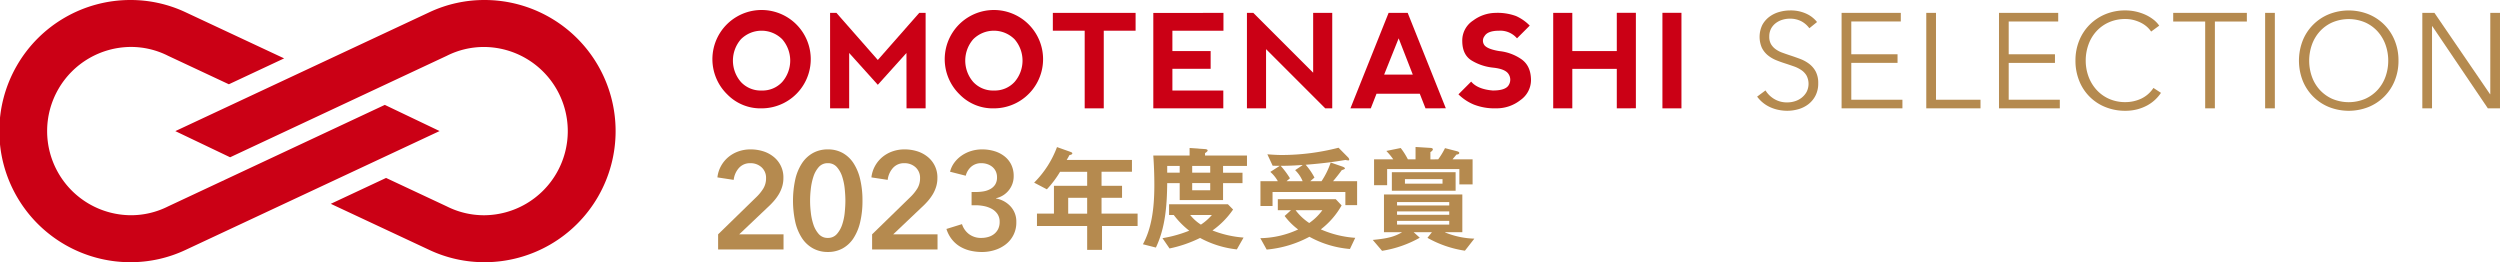
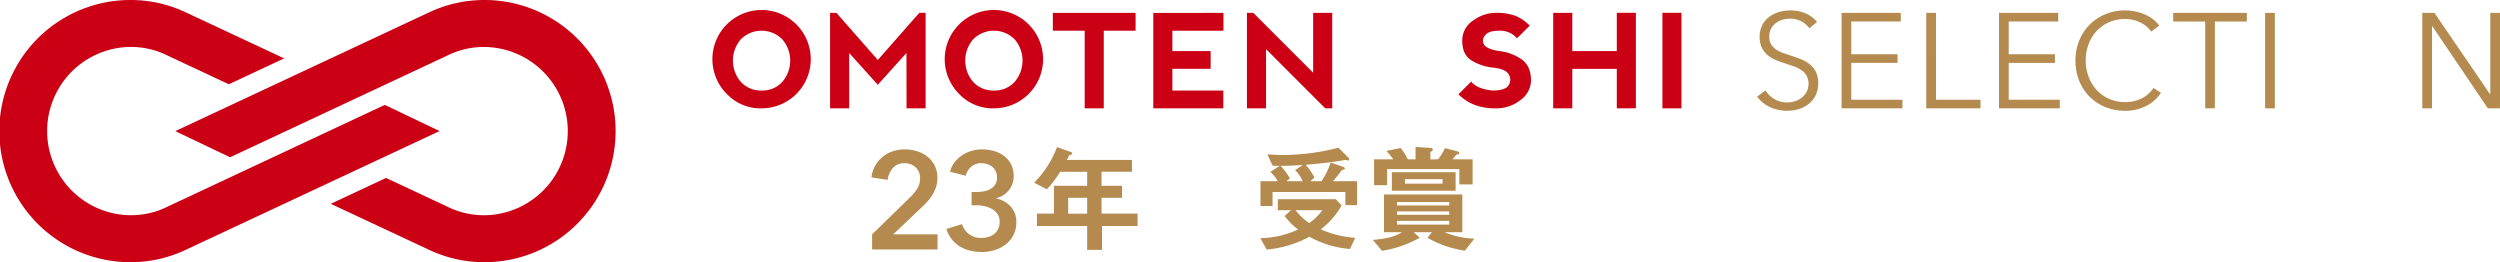
<svg xmlns="http://www.w3.org/2000/svg" width="696" height="73" viewBox="0 0 696 73">
  <g id="グループ_37207" data-name="グループ 37207" transform="translate(-90.575 -130.923)">
    <path id="パス_204408" data-name="パス 204408" d="M158.457,187.665l27.493,12.864a35.978,35.978,0,0,0,15.3,3.392,36.5,36.5,0,0,0,0-73,35.975,35.975,0,0,0-15.3,3.388l-70.773,33.114,15.253,7.284,60.327-28.252A22.9,22.9,0,0,1,201.164,144a23.424,23.424,0,0,1,0,46.847,23.012,23.012,0,0,1-10.406-2.465l-16.912-7.923Z" transform="translate(24.21 0.002)" fill="#cb0015" />
    <path id="パス_204409" data-name="パス 204409" d="M169.679,147.175l-27.491-12.864a36.014,36.014,0,0,0-15.3-3.388,36.5,36.5,0,0,0,0,73,35.931,35.931,0,0,0,15.3-3.4l70.769-33.116-15.249-7.284-60.337,28.26a22.93,22.93,0,0,1-10.4,2.459,23.426,23.426,0,0,1,0-46.851,22.888,22.888,0,0,1,10.4,2.469l16.918,7.923Z" transform="translate(0 0)" fill="#cb0015" />
    <path id="パス_204410" data-name="パス 204410" d="M194.54,155.489a13.69,13.69,0,1,1,9.486,3.821,12.882,12.882,0,0,1-9.486-3.821m9.5-1.143a7.456,7.456,0,0,0,5.744-2.393,9.056,9.056,0,0,0,0-11.871,8.14,8.14,0,0,0-11.521,0,9.068,9.068,0,0,0,0,11.871,7.5,7.5,0,0,0,5.778,2.393" transform="translate(98.571 1.778)" fill="#cb0015" />
    <path id="パス_204411" data-name="パス 204411" d="M207.046,159.309V132.731h1.768l11.519,13.111,11.535-13.111h1.774v26.578h-5.315l-.018-15.416-7.976,8.859-7.974-8.859v15.416Z" transform="translate(114.625 1.779)" fill="#cb0015" />
    <path id="パス_204412" data-name="パス 204412" d="M227.14,155.489a13.69,13.69,0,1,1,9.48,3.821,12.862,12.862,0,0,1-9.48-3.821m9.5-1.143a7.455,7.455,0,0,0,5.742-2.393,9.062,9.062,0,0,0,0-11.871,8.138,8.138,0,0,0-11.519,0,9.068,9.068,0,0,0,0,11.871,7.506,7.506,0,0,0,5.778,2.393" transform="translate(130.65 1.778)" fill="#cb0015" />
    <path id="パス_204413" data-name="パス 204413" d="M261.338,132.73v4.962h-8.863v21.616h-5.309V137.692H238.3V132.73Z" transform="translate(145.386 1.778)" fill="#cb0015" />
    <path id="パス_204414" data-name="パス 204414" d="M252.4,159.309V132.747l19.529-.016v4.962H257.713v5.668h10.65V148.3h-10.65v6.042h14.176v4.964Z" transform="translate(159.256 1.779)" fill="#cb0015" />
    <path id="パス_204415" data-name="パス 204415" d="M265.535,159.309V132.731h1.778l16.658,16.654V132.731h5.313v26.578h-1.95l-16.478-16.483v16.483Z" transform="translate(172.187 1.779)" fill="#cb0015" />
-     <path id="パス_204416" data-name="パス 204416" d="M280.055,159.309l10.629-26.578H296l10.615,26.559-5.655.02-1.6-4.075H287.319l-1.593,4.075Zm13.43-19.493-4.042,10.1h7.976Z" transform="translate(186.477 1.779)" fill="#cb0015" />
    <path id="パス_204417" data-name="パス 204417" d="M311.251,133.614a12.433,12.433,0,0,1,3.809,2.659l-3.546,3.545a6.1,6.1,0,0,0-4.962-2.125c-2.125,0-3.484.5-4.077,1.506a2.072,2.072,0,0,0,0,2.565q.89,1.065,4.077,1.6a13.253,13.253,0,0,1,6.115,2.214q2.744,1.866,2.746,5.936A6.818,6.818,0,0,1,312.481,157a10.723,10.723,0,0,1-6.829,2.305,15.733,15.733,0,0,1-6.188-1.065,13.43,13.43,0,0,1-4.252-2.833l3.543-3.544q1.777,2.128,6.028,2.478,3.542,0,4.418-1.5a2.814,2.814,0,0,0,0-3.014q-.881-1.506-4.418-1.859a14.3,14.3,0,0,1-5.851-1.95q-2.652-1.589-2.657-5.494a6.616,6.616,0,0,1,3.022-5.66,10.656,10.656,0,0,1,6.212-2.133,14.887,14.887,0,0,1,5.742.883" transform="translate(201.394 1.779)" fill="#cb0015" />
    <path id="パス_204418" data-name="パス 204418" d="M308.508,159.32V132.741h5.317v10.631h12.386V132.72h5.313V159.3l-5.313.02V148.33H313.826v10.99Z" transform="translate(214.48 1.768)" fill="#cb0015" />
    <rect id="長方形_6620" data-name="長方形 6620" width="5.297" height="26.6" transform="translate(553.394 134.488)" fill="#cb0015" />
    <path id="パス_204419" data-name="パス 204419" d="M351.655,137.343a6.544,6.544,0,0,0-2.216-1.932,6.789,6.789,0,0,0-3.268-.732,7.071,7.071,0,0,0-1.994.3,5.727,5.727,0,0,0-1.837.919A4.79,4.79,0,0,0,341,137.456a4.68,4.68,0,0,0-.5,2.218,4.082,4.082,0,0,0,.484,2.1,4.621,4.621,0,0,0,1.294,1.407,7.261,7.261,0,0,0,1.833.958c.686.254,1.4.5,2.155.75.923.3,1.853.629,2.79.978a9.963,9.963,0,0,1,2.524,1.371,6.562,6.562,0,0,1,1.839,2.139,6.778,6.778,0,0,1,.71,3.286,7.31,7.31,0,0,1-.76,3.438,7.1,7.1,0,0,1-1.97,2.383,8.248,8.248,0,0,1-2.772,1.393,11.4,11.4,0,0,1-3.135.446,12.24,12.24,0,0,1-2.4-.244,10.694,10.694,0,0,1-2.288-.732,9.149,9.149,0,0,1-2.028-1.238,8.977,8.977,0,0,1-1.653-1.728l2.325-1.726a7.122,7.122,0,0,0,2.423,2.381,6.851,6.851,0,0,0,3.665.956,7.009,7.009,0,0,0,2.061-.315,5.78,5.78,0,0,0,1.9-.976,5.424,5.424,0,0,0,1.389-1.615,4.985,4.985,0,0,0,0-4.543,4.721,4.721,0,0,0-1.442-1.538,8.856,8.856,0,0,0-2.065-1.034c-.78-.272-1.591-.55-2.444-.827-.873-.276-1.738-.587-2.589-.936a9.013,9.013,0,0,1-2.292-1.373,6.38,6.38,0,0,1-1.633-2.085,7.652,7.652,0,0,1,.153-6.347,7.04,7.04,0,0,1,2.006-2.288,8.361,8.361,0,0,1,2.742-1.313,11.154,11.154,0,0,1,2.968-.415,10.274,10.274,0,0,1,4.615.954,7.968,7.968,0,0,1,2.891,2.276Z" transform="translate(242.64 1.441)" fill="#b58a4f" />
    <path id="パス_204420" data-name="パス 204420" d="M351.674,156.908h14.234v2.4H348.971V132.729h16.486v2.4H351.674v9.127h12.875v2.4H351.674Z" transform="translate(254.301 1.777)" fill="#b58a4f" />
    <path id="パス_204421" data-name="パス 204421" d="M363.561,156.908h12.39v2.4h-15.1V132.729h2.706Z" transform="translate(265.997 1.777)" fill="#b58a4f" />
    <path id="パス_204422" data-name="パス 204422" d="M373.759,156.908h14.23v2.4H371.057V132.729h16.486v2.4H373.759v9.127h12.88v2.4h-12.88Z" transform="translate(276.037 1.777)" fill="#b58a4f" />
    <path id="パス_204423" data-name="パス 204423" d="M405.591,155.331a11.1,11.1,0,0,1-1.633,1.919,10.837,10.837,0,0,1-2.212,1.589,12.484,12.484,0,0,1-2.784,1.085,12.973,12.973,0,0,1-3.323.4,14.556,14.556,0,0,1-5.557-1.05,12.963,12.963,0,0,1-7.262-7.323,14.782,14.782,0,0,1-1.036-5.6,14.587,14.587,0,0,1,1.052-5.593,13.3,13.3,0,0,1,2.911-4.414,13.477,13.477,0,0,1,4.393-2.913,14.308,14.308,0,0,1,5.5-1.05,13.846,13.846,0,0,1,2.873.3,13.662,13.662,0,0,1,2.649.861,11.274,11.274,0,0,1,2.25,1.327,7.727,7.727,0,0,1,1.692,1.754l-2.252,1.651a6.963,6.963,0,0,0-1.105-1.278,7.91,7.91,0,0,0-1.635-1.129,10.525,10.525,0,0,0-2.047-.788,9.013,9.013,0,0,0-2.383-.3,10.985,10.985,0,0,0-4.637.938,10.383,10.383,0,0,0-3.478,2.526,10.945,10.945,0,0,0-2.174,3.688,13,13,0,0,0-.752,4.414,12.706,12.706,0,0,0,.768,4.418,11.283,11.283,0,0,0,2.2,3.682,10.376,10.376,0,0,0,3.474,2.53,10.939,10.939,0,0,0,4.6.936,10.429,10.429,0,0,0,4.355-.94,8.337,8.337,0,0,0,3.456-3.006Z" transform="translate(286.599 1.441)" fill="#b58a4f" />
    <path id="パス_204424" data-name="パス 204424" d="M407.1,159.311H404.4v-24.18h-8.9v-2.4h20.505v2.4h-8.9Z" transform="translate(300.096 1.777)" fill="#b58a4f" />
    <rect id="長方形_6621" data-name="長方形 6621" width="2.706" height="26.582" transform="translate(721.187 134.504)" fill="#b58a4f" />
-     <path id="パス_204425" data-name="パス 204425" d="M440.854,146.357a14.528,14.528,0,0,1-1.052,5.6,13.222,13.222,0,0,1-7.3,7.323,14.976,14.976,0,0,1-11.006,0,13.223,13.223,0,0,1-7.3-7.323,15.405,15.405,0,0,1,0-11.188,13.213,13.213,0,0,1,7.3-7.327,14.95,14.95,0,0,1,11.006,0,13.213,13.213,0,0,1,7.3,7.327,14.5,14.5,0,0,1,1.052,5.593m-2.853.016a13.112,13.112,0,0,0-.75-4.422,11.109,11.109,0,0,0-2.177-3.69,10.369,10.369,0,0,0-3.476-2.53,11.711,11.711,0,0,0-9.2,0,10.377,10.377,0,0,0-3.478,2.53,11.044,11.044,0,0,0-2.177,3.69,13.419,13.419,0,0,0,0,8.847,10.884,10.884,0,0,0,2.177,3.676,10.614,10.614,0,0,0,3.478,2.514,11.779,11.779,0,0,0,9.2,0,10.606,10.606,0,0,0,3.476-2.514,10.948,10.948,0,0,0,2.177-3.676,13.1,13.1,0,0,0,.75-4.424" transform="translate(317.458 1.441)" fill="#b58a4f" />
    <path id="パス_204426" data-name="パス 204426" d="M449.307,155.371h.071V132.729h2.7v26.582H448.7l-15.464-22.868h-.081v22.868h-2.7V132.729h3.375Z" transform="translate(334.495 1.777)" fill="#b58a4f" />
    <path id="パス_204427" data-name="パス 204427" d="M245.519,152.612c.327.131.786.23.786.52,0,.262-.3.361-.817.49a14.525,14.525,0,0,1-.756,1.335h18.176v3.29h-8.466v3.9h5.708V165.5h-5.708v4.4H264.48v3.452h-9.906v6.641h-4.135v-6.641H236.464V169.9h4.726v-7.75h9.25v-3.9h-7.545a28.08,28.08,0,0,1-3.674,4.883l-3.544-1.857a27.52,27.52,0,0,0,6.365-9.9Zm4.92,12.892h-5.28v4.4h5.28Z" transform="translate(142.802 20.495)" fill="#b58a4f" />
-     <path id="パス_204428" data-name="パス 204428" d="M250.94,178.3c2.333-4.3,3.18-9.607,3.18-16.507,0-2.635-.1-5.6-.294-8.2h10.107v-2.085l4.361.3c.4.032.661.194.661.355,0,.23-.264.492-.724.75v.683h11.68v2.9h-6.66v1.887h5.414v2.9h-5.414V166H261.176v-4.722H257.7c-.065,6.156-.49,12.371-3.149,17.942Zm26.148,1.432a27.715,27.715,0,0,1-10.236-3.19,35.484,35.484,0,0,1-8.5,2.93l-1.97-2.867a35.429,35.429,0,0,0,7.45-2.081,23.531,23.531,0,0,1-4.3-4.365h-1.311v-2.994H274.6l1.442,1.464a23.144,23.144,0,0,1-5.742,5.831,29.543,29.543,0,0,0,8.658,1.982ZM257.7,158.377h3.476V156.49H257.7Zm6.4,11.785a12.256,12.256,0,0,0,2.986,2.671,14.681,14.681,0,0,0,3.052-2.671Zm5.577-13.672h-5.02v1.887h5.02Zm-5.02,6.772h5.02v-1.988h-5.02Z" transform="translate(157.824 20.623)" fill="#b58a4f" />
    <path id="パス_204429" data-name="パス 204429" d="M283.19,177.24c4.4-.423,6.036-.942,8.071-2.083v-.067h-4.952V164.58h21.815v10.51h-4.79v.067a23.174,23.174,0,0,0,8.133,1.726l-2.621,3.353a30.139,30.139,0,0,1-10.432-3.581l1.246-1.565h-5.083l1.7,1.534a31.254,31.254,0,0,1-10.5,3.647Zm18.21-22.43a20.2,20.2,0,0,0,1.9-3.125l3.284.847c.393.1.687.262.687.454,0,.292-.23.456-.79.488-.456.587-.817.976-1.083,1.335h5.583v6.966H307.3v-4.266H287.19V162h-3.639V154.81H288.9a18.692,18.692,0,0,0-1.931-2.343l4-.817a19.487,19.487,0,0,1,2,3.161H295.1v-3.45l4.23.262c.329.028.591.161.591.387,0,.262-.3.556-.686.786v2.016Zm4.857,8.726H288.505v-5.143h17.751Zm-1.776,3.157H289.948v.944h14.533Zm0,2.6H289.948v.946h14.533Zm0,2.639H289.948v1.042h14.533Zm-1.871-11.623H292.148v1.272H302.61Z" transform="translate(189.563 20.479)" fill="#b58a4f" />
    <path id="パス_204430" data-name="パス 204430" d="M267.414,176.645a25.971,25.971,0,0,0,10.527-2.421,18.651,18.651,0,0,1-3.762-3.76l1.768-1.6h-3.664v-3.073h16.124l1.635,1.732a21.961,21.961,0,0,1-5.789,6.67,28.361,28.361,0,0,0,9.581,2.355l-1.472,3.107a28.027,28.027,0,0,1-11.281-3.4,30.979,30.979,0,0,1-11.9,3.565Zm13.9-15.861h3.139a21.949,21.949,0,0,0,2.55-5.2l3.305,1.145c.423.165.653.325.653.49,0,.2-.294.294-.881.49-.462.655-1.411,1.9-2.421,3.073h6.7v6.672h-3.27v-3.663H270.815v3.891h-3.367v-6.9h4.835a9.43,9.43,0,0,0-2.091-2.583l2.549-1.635V156.5c-.653,0-1.274,0-1.9-.032l-1.47-3.171c2.159.163,3.075.194,4.153.194a63.621,63.621,0,0,0,15.662-2.026l2.716,2.746a.979.979,0,0,1,.26.589c0,.163-.131.2-.26.2a4.876,4.876,0,0,1-.786-.133c-2.682.458-5.756.917-11.083,1.341a17.938,17.938,0,0,1,2.452,3.565Zm-6.6,0h4.478a8.813,8.813,0,0,0-2.091-3.073l2.057-1.373-.063-.065c-2.976.2-4.413.228-6.018.228a23.362,23.362,0,0,1,2.583,3.468Zm2.518,8.077a15.284,15.284,0,0,0,3.793,3.565,15.2,15.2,0,0,0,3.661-3.565Z" transform="translate(174.037 20.584)" fill="#b58a4f" />
-     <path id="パス_204431" data-name="パス 204431" d="M191.431,175.346l10.559-10.287a12.3,12.3,0,0,0,2.032-2.476,5.42,5.42,0,0,0,.754-2.859,3.907,3.907,0,0,0-1.258-3.051,4.484,4.484,0,0,0-3.113-1.131,4.073,4.073,0,0,0-3.172,1.323,6,6,0,0,0-1.468,3.319l-4.528-.69a8.444,8.444,0,0,1,.968-3.109,8.742,8.742,0,0,1,1.972-2.456,9.071,9.071,0,0,1,2.8-1.631,10,10,0,0,1,3.5-.6,11.764,11.764,0,0,1,3.422.5,8.7,8.7,0,0,1,2.921,1.518,7.267,7.267,0,0,1,2.786,5.928,8.25,8.25,0,0,1-.349,2.438,9.644,9.644,0,0,1-.946,2.131,13.238,13.238,0,0,1-1.393,1.9,22.3,22.3,0,0,1-1.722,1.748l-7.891,7.484h12.339v4.222H191.431Z" transform="translate(99.067 20.815)" fill="#b58a4f" />
-     <path id="パス_204432" data-name="パス 204432" d="M221.183,165.98a25.412,25.412,0,0,1-.639,5.95,14.061,14.061,0,0,1-1.855,4.49,8.612,8.612,0,0,1-3.018,2.839,8.336,8.336,0,0,1-4.121,1,8.436,8.436,0,0,1-4.137-1,8.707,8.707,0,0,1-3.057-2.839,13.808,13.808,0,0,1-1.875-4.49,28.027,28.027,0,0,1,0-11.9,13.789,13.789,0,0,1,1.875-4.49,8.73,8.73,0,0,1,3.057-2.841,8.457,8.457,0,0,1,4.137-1,8.358,8.358,0,0,1,4.121,1,8.636,8.636,0,0,1,3.018,2.841,14.041,14.041,0,0,1,1.855,4.49,25.4,25.4,0,0,1,.639,5.95m-4.758,0q0-1.42-.175-3.224a16.073,16.073,0,0,0-.694-3.417,7.546,7.546,0,0,0-1.49-2.706,3.2,3.2,0,0,0-2.516-1.093A3.238,3.238,0,0,0,209,156.633a7.545,7.545,0,0,0-1.49,2.706,16.85,16.85,0,0,0-.714,3.417,26.829,26.829,0,0,0,0,6.448,16.108,16.108,0,0,0,.714,3.377A7.594,7.594,0,0,0,209,175.25a3.238,3.238,0,0,0,2.551,1.093,3.2,3.2,0,0,0,2.516-1.093,7.594,7.594,0,0,0,1.49-2.669,15.389,15.389,0,0,0,.694-3.377q.176-1.8.175-3.224" transform="translate(109.504 20.814)" fill="#b58a4f" />
    <path id="パス_204433" data-name="パス 204433" d="M213.038,175.346,223.6,165.059a12.3,12.3,0,0,0,2.032-2.476,5.42,5.42,0,0,0,.754-2.859,3.907,3.907,0,0,0-1.258-3.051,4.484,4.484,0,0,0-3.113-1.131,4.073,4.073,0,0,0-3.172,1.323,6,6,0,0,0-1.468,3.319l-4.528-.69a8.444,8.444,0,0,1,.968-3.109,8.741,8.741,0,0,1,1.972-2.456,9.071,9.071,0,0,1,2.8-1.631,10,10,0,0,1,3.5-.6,11.764,11.764,0,0,1,3.422.5,8.7,8.7,0,0,1,2.921,1.518,7.267,7.267,0,0,1,2.786,5.928,8.249,8.249,0,0,1-.349,2.438,9.647,9.647,0,0,1-.946,2.131,13.236,13.236,0,0,1-1.393,1.9,22.3,22.3,0,0,1-1.722,1.748l-7.891,7.484h12.339v4.222H213.038Z" transform="translate(120.331 20.815)" fill="#b58a4f" />
    <path id="パス_204434" data-name="パス 204434" d="M230.372,163.562h1.238a12.448,12.448,0,0,0,2.069-.173,5.978,5.978,0,0,0,1.875-.633,3.786,3.786,0,0,0,1.375-1.248,3.656,3.656,0,0,0,.522-2.054,3.808,3.808,0,0,0-.347-1.649,3.636,3.636,0,0,0-.948-1.23,4.4,4.4,0,0,0-1.393-.768,5.112,5.112,0,0,0-1.645-.268,4.2,4.2,0,0,0-2.823.958,4.942,4.942,0,0,0-1.548,2.534l-4.369-1.113a7.116,7.116,0,0,1,1.179-2.514,8.57,8.57,0,0,1,2.012-1.956,9.55,9.55,0,0,1,2.649-1.288,10.341,10.341,0,0,1,3.1-.46,11.743,11.743,0,0,1,3.381.48A8.522,8.522,0,0,1,239.5,153.6a6.7,6.7,0,0,1,1.9,2.321,7.131,7.131,0,0,1,.69,3.224,6.156,6.156,0,0,1-1.333,3.9,6.242,6.242,0,0,1-3.579,2.246v.077a7.186,7.186,0,0,1,4.081,2.244,6.174,6.174,0,0,1,1.567,4.28,7.6,7.6,0,0,1-3.012,6.3,9.663,9.663,0,0,1-3.063,1.553,11.678,11.678,0,0,1-3.44.52,14.338,14.338,0,0,1-3.288-.365,10.086,10.086,0,0,1-2.843-1.133,8.378,8.378,0,0,1-2.282-2,8.923,8.923,0,0,1-1.528-2.917l4.331-1.343a5.6,5.6,0,0,0,1.877,2.724,5.5,5.5,0,0,0,3.577,1.113,6.772,6.772,0,0,0,1.8-.25,4.73,4.73,0,0,0,1.623-.786,4.071,4.071,0,0,0,1.161-1.381,4.419,4.419,0,0,0,.444-2.073,3.739,3.739,0,0,0-.637-2.208,4.649,4.649,0,0,0-1.605-1.419,7.613,7.613,0,0,0-2.147-.748,11.741,11.741,0,0,0-2.264-.232h-1.161Z" transform="translate(130.693 20.814)" fill="#b58a4f" />
  </g>
</svg>